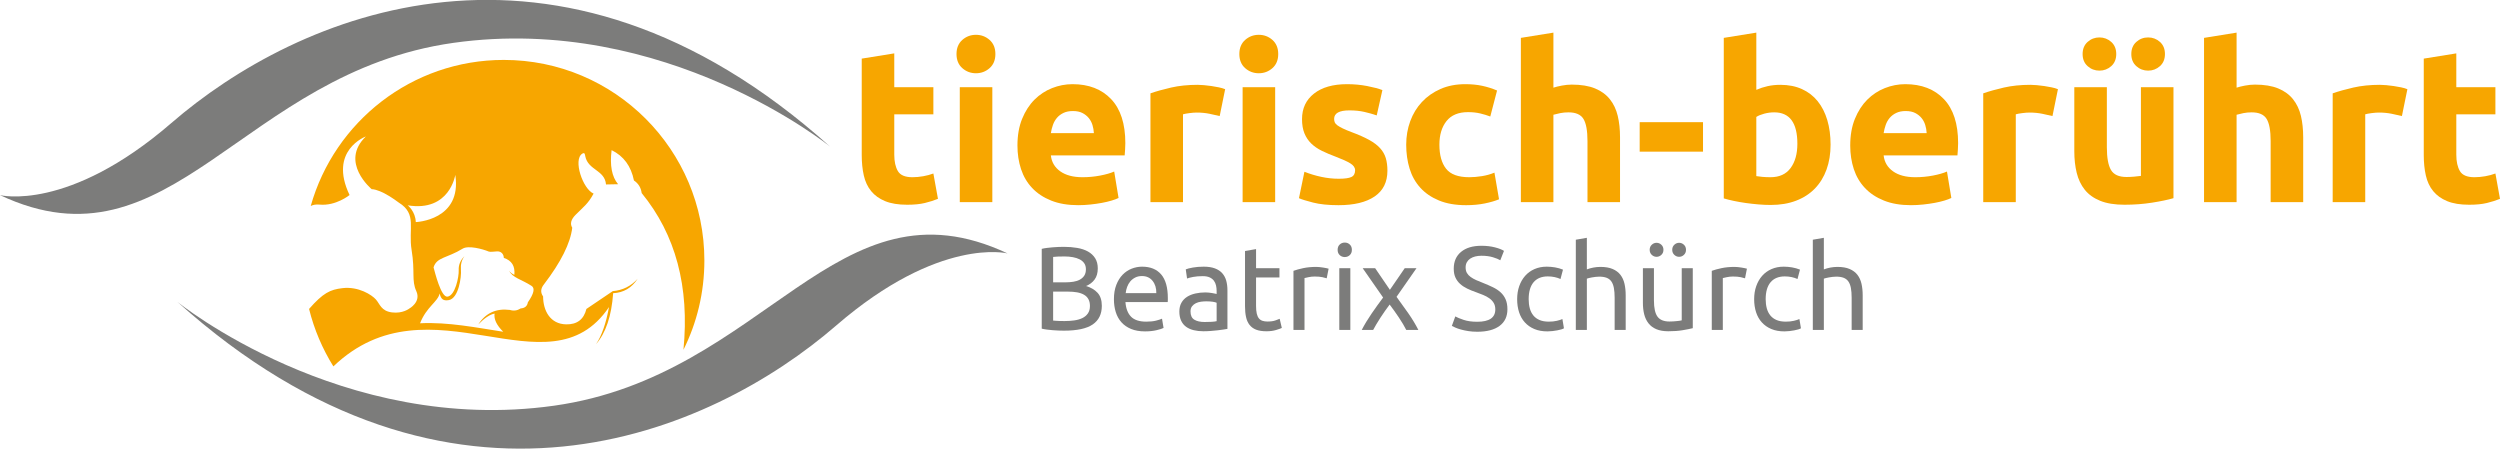
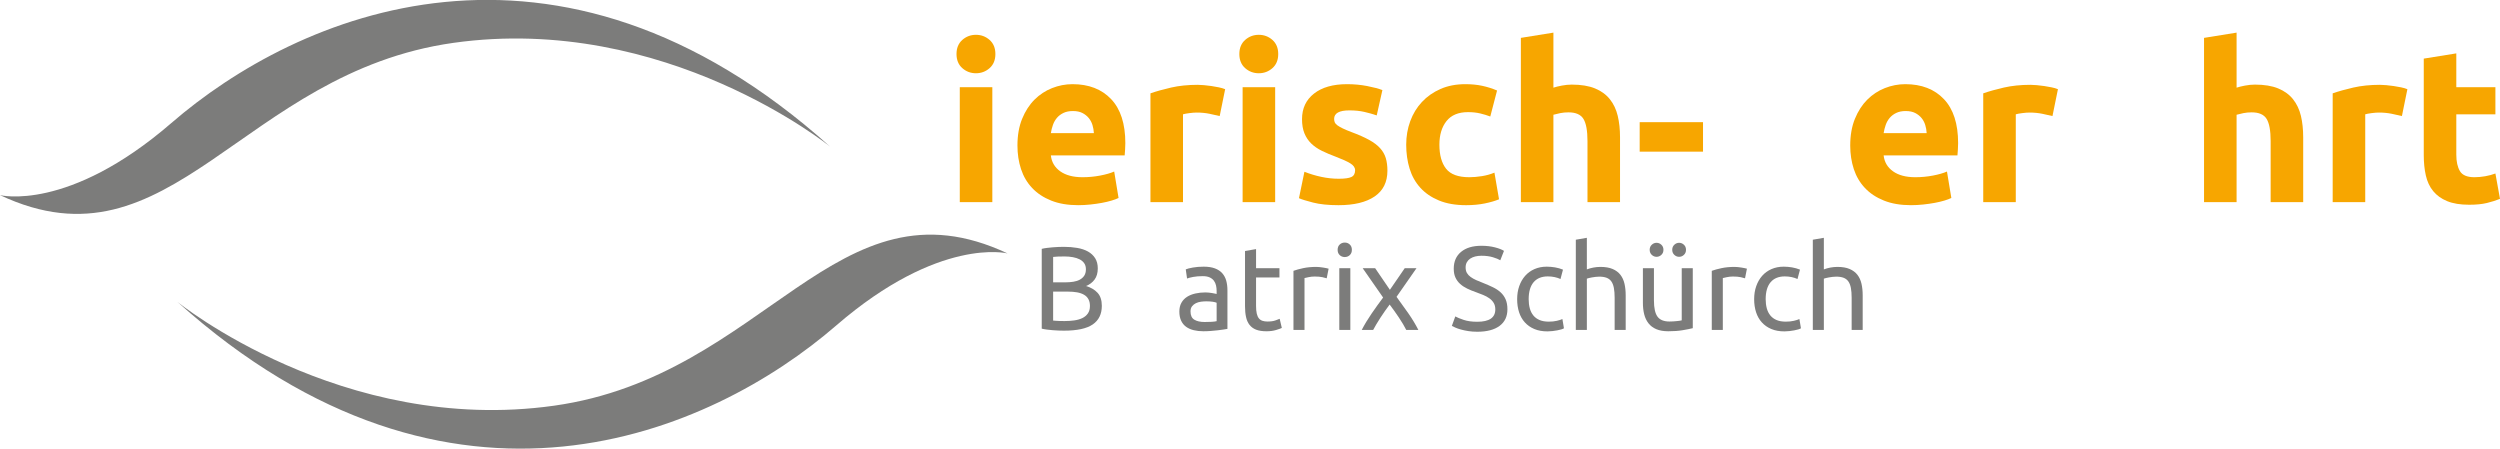
<svg xmlns="http://www.w3.org/2000/svg" version="1.1" id="Ebene_2" x="0px" y="0px" width="620.9px" height="111.4px" viewBox="0 0 620.9 111.4" enable-background="new 0 0 620.9 111.4" xml:space="preserve">
  <g>
-     <path fill="#F7A600" d="M214.019,14.558l8.082-1.302v8.408h9.71v6.727h-9.71v10.035c0,1.7,0.299,3.056,0.896,4.067   c0.597,1.014,1.798,1.52,3.606,1.52c0.868,0,1.764-0.082,2.686-0.244c0.922-0.163,1.763-0.389,2.522-0.679l1.139,6.293   c-0.977,0.399-2.062,0.742-3.255,1.031s-2.657,0.435-4.394,0.435c-2.206,0-4.032-0.299-5.479-0.896   c-1.446-0.597-2.604-1.428-3.472-2.496c-0.868-1.066-1.474-2.359-1.817-3.879c-0.344-1.519-0.515-3.2-0.515-5.044V14.558z" />
    <path fill="#F7A600" d="M247.215,13.419c0,1.483-0.479,2.649-1.438,3.499c-0.959,0.85-2.089,1.274-3.391,1.274   s-2.433-0.425-3.39-1.274c-0.959-0.85-1.438-2.016-1.438-3.499c0-1.482,0.479-2.648,1.438-3.499   c0.957-0.849,2.088-1.274,3.39-1.274s2.432,0.426,3.391,1.274C246.736,10.771,247.215,11.937,247.215,13.419z M246.455,50.197   h-8.082V21.664h8.082V50.197z" />
    <path fill="#F7A600" d="M252.693,36.148c0-2.531,0.389-4.747,1.167-6.646c0.776-1.898,1.798-3.479,3.064-4.746   c1.266-1.266,2.721-2.224,4.366-2.875c1.646-0.65,3.336-0.977,5.072-0.977c4.05,0,7.25,1.239,9.601,3.716   c2.351,2.478,3.526,6.121,3.526,10.931c0,0.47-0.019,0.985-0.055,1.546s-0.072,1.058-0.108,1.491h-18.334   c0.181,1.664,0.958,2.983,2.332,3.96s3.219,1.465,5.533,1.465c1.482,0,2.938-0.136,4.366-0.407s2.595-0.605,3.499-1.003   l1.085,6.563c-0.434,0.217-1.013,0.434-1.735,0.651c-0.725,0.217-1.528,0.407-2.414,0.569c-0.887,0.163-1.836,0.299-2.848,0.407   c-1.014,0.108-2.026,0.163-3.038,0.163c-2.568,0-4.801-0.38-6.699-1.14c-1.898-0.759-3.472-1.799-4.719-3.12   c-1.248-1.319-2.17-2.883-2.767-4.691S252.693,38.245,252.693,36.148z M271.678,33.056c-0.036-0.687-0.154-1.356-0.353-2.008   c-0.199-0.65-0.507-1.229-0.922-1.735c-0.416-0.506-0.94-0.922-1.573-1.248c-0.633-0.325-1.42-0.488-2.359-0.488   c-0.904,0-1.682,0.154-2.333,0.462c-0.65,0.308-1.193,0.714-1.627,1.22c-0.434,0.507-0.769,1.095-1.003,1.764   c-0.236,0.669-0.407,1.348-0.516,2.034H271.678z" />
    <path fill="#F7A600" d="M302.922,28.824c-0.724-0.181-1.572-0.37-2.549-0.569c-0.977-0.198-2.025-0.299-3.146-0.299   c-0.507,0-1.112,0.046-1.817,0.136c-0.705,0.091-1.238,0.189-1.6,0.299v21.806h-8.083V23.183c1.446-0.506,3.155-0.984,5.127-1.438   c1.97-0.451,4.167-0.678,6.59-0.678c0.435,0,0.958,0.027,1.573,0.081c0.614,0.055,1.229,0.127,1.845,0.217   c0.614,0.091,1.229,0.199,1.844,0.326s1.14,0.28,1.573,0.461L302.922,28.824z" />
    <path fill="#F7A600" d="M317.46,13.419c0,1.483-0.48,2.649-1.438,3.499c-0.959,0.85-2.088,1.274-3.391,1.274   c-1.301,0-2.432-0.425-3.39-1.274s-1.438-2.016-1.438-3.499c0-1.482,0.479-2.648,1.438-3.499c0.958-0.849,2.089-1.274,3.39-1.274   c1.303,0,2.432,0.426,3.391,1.274C316.979,10.771,317.46,11.937,317.46,13.419z M316.7,50.197h-8.083V21.664h8.083V50.197z" />
    <path fill="#F7A600" d="M332.485,44.393c1.482,0,2.529-0.145,3.146-0.435c0.613-0.289,0.922-0.849,0.922-1.682   c0-0.65-0.398-1.22-1.193-1.708c-0.797-0.488-2.008-1.039-3.635-1.655c-1.266-0.469-2.414-0.957-3.445-1.464   c-1.029-0.506-1.908-1.112-2.631-1.817s-1.283-1.546-1.682-2.522s-0.596-2.151-0.596-3.525c0-2.676,0.994-4.792,2.982-6.347   s4.721-2.333,8.191-2.333c1.736,0,3.398,0.154,4.99,0.461c1.592,0.308,2.857,0.643,3.797,1.004l-1.41,6.292   c-0.941-0.325-1.961-0.614-3.064-0.867s-2.342-0.38-3.715-0.38c-2.533,0-3.799,0.705-3.799,2.115c0,0.325,0.055,0.615,0.164,0.868   c0.107,0.253,0.324,0.497,0.65,0.732s0.768,0.489,1.328,0.763s1.275,0.574,2.145,0.901c1.77,0.657,3.234,1.305,4.393,1.942   c1.156,0.638,2.07,1.327,2.74,2.066c0.668,0.739,1.139,1.561,1.41,2.463c0.271,0.901,0.406,1.948,0.406,3.138   c0,2.815-1.059,4.944-3.174,6.388c-2.115,1.443-5.107,2.166-8.977,2.166c-2.531,0-4.639-0.218-6.32-0.651s-2.848-0.795-3.498-1.085   l1.355-6.563c1.375,0.543,2.785,0.968,4.232,1.274C329.645,44.24,331.075,44.393,332.485,44.393z" />
    <path fill="#F7A600" d="M349.245,35.93c0-2.061,0.334-4.004,1.004-5.831c0.668-1.825,1.635-3.417,2.902-4.773   c1.266-1.355,2.801-2.432,4.611-3.228c1.807-0.795,3.867-1.193,6.184-1.193c1.518,0,2.91,0.136,4.176,0.407s2.496,0.66,3.689,1.166   l-1.682,6.455c-0.76-0.289-1.592-0.542-2.496-0.76c-0.904-0.217-1.916-0.325-3.037-0.325c-2.387,0-4.168,0.742-5.344,2.224   c-1.176,1.483-1.762,3.437-1.762,5.858c0,2.568,0.551,4.557,1.654,5.967c1.102,1.411,3.027,2.116,5.777,2.116   c0.975,0,2.023-0.09,3.145-0.271c1.121-0.181,2.152-0.47,3.092-0.868l1.141,6.618c-0.941,0.399-2.115,0.741-3.527,1.031   c-1.41,0.289-2.965,0.435-4.664,0.435c-2.604,0-4.846-0.39-6.727-1.167c-1.881-0.777-3.426-1.835-4.637-3.173   c-1.213-1.338-2.1-2.92-2.658-4.746C349.524,40.044,349.245,38.065,349.245,35.93z" />
    <path fill="#F7A600" d="M377.723,50.197V9.406l8.082-1.303v13.67c0.543-0.181,1.238-0.353,2.088-0.516   c0.85-0.162,1.674-0.244,2.469-0.244c2.314,0,4.24,0.317,5.777,0.949c1.537,0.634,2.766,1.528,3.688,2.686   c0.924,1.157,1.574,2.531,1.953,4.122c0.381,1.592,0.57,3.363,0.57,5.316v16.111h-8.082V35.063c0-2.604-0.336-4.448-1.004-5.533   c-0.67-1.085-1.908-1.627-3.717-1.627c-0.723,0-1.4,0.063-2.033,0.189c-0.633,0.127-1.203,0.263-1.709,0.407v21.698H377.723z" />
    <path fill="#F7A600" d="M407.231,30.343h15.73v7.323h-15.73V30.343z" />
-     <path fill="#F7A600" d="M454.641,35.93c0,2.278-0.336,4.34-1.004,6.185c-0.67,1.844-1.637,3.417-2.902,4.719   s-2.82,2.306-4.664,3.011c-1.846,0.705-3.943,1.058-6.293,1.058c-0.977,0-1.998-0.046-3.064-0.136   c-1.068-0.091-2.115-0.208-3.146-0.353s-2.016-0.316-2.957-0.516c-0.939-0.198-1.771-0.407-2.494-0.624V9.406l8.082-1.303v14.212   c0.902-0.397,1.844-0.705,2.82-0.922s2.025-0.325,3.146-0.325c2.025,0,3.814,0.353,5.369,1.058s2.857,1.709,3.906,3.011   s1.844,2.866,2.387,4.692S454.641,33.689,454.641,35.93z M446.395,35.713c0-5.207-1.916-7.811-5.75-7.811   c-0.832,0-1.654,0.108-2.467,0.325c-0.814,0.217-1.475,0.488-1.98,0.813v14.7c0.396,0.073,0.902,0.136,1.52,0.189   c0.613,0.055,1.283,0.082,2.006,0.082c2.205,0,3.869-0.76,4.99-2.278S446.395,38.208,446.395,35.713z" />
    <path fill="#F7A600" d="M459.522,36.148c0-2.531,0.389-4.747,1.166-6.646s1.799-3.479,3.064-4.746   c1.266-1.266,2.721-2.224,4.367-2.875c1.645-0.65,3.336-0.977,5.072-0.977c4.049,0,7.25,1.239,9.6,3.716   c2.352,2.478,3.527,6.121,3.527,10.931c0,0.47-0.02,0.985-0.055,1.546c-0.037,0.561-0.072,1.058-0.109,1.491h-18.334   c0.182,1.664,0.959,2.983,2.332,3.96c1.375,0.977,3.219,1.465,5.533,1.465c1.482,0,2.938-0.136,4.367-0.407   c1.428-0.271,2.594-0.605,3.498-1.003l1.086,6.563c-0.434,0.217-1.014,0.434-1.736,0.651c-0.725,0.217-1.527,0.407-2.414,0.569   c-0.887,0.163-1.836,0.299-2.848,0.407c-1.014,0.108-2.025,0.163-3.037,0.163c-2.568,0-4.801-0.38-6.699-1.14   c-1.898-0.759-3.473-1.799-4.719-3.12c-1.248-1.319-2.17-2.883-2.768-4.691C459.821,40.198,459.522,38.245,459.522,36.148z    M478.507,33.056c-0.035-0.687-0.154-1.356-0.352-2.008c-0.199-0.65-0.508-1.229-0.922-1.735c-0.416-0.506-0.941-0.922-1.574-1.248   c-0.633-0.325-1.42-0.488-2.359-0.488c-0.904,0-1.682,0.154-2.332,0.462s-1.193,0.714-1.627,1.22   c-0.434,0.507-0.77,1.095-1.004,1.764c-0.236,0.669-0.406,1.348-0.516,2.034H478.507z" />
    <path fill="#F7A600" d="M509.751,28.824c-0.723-0.181-1.572-0.37-2.549-0.569c-0.977-0.198-2.025-0.299-3.146-0.299   c-0.506,0-1.111,0.046-1.816,0.136c-0.705,0.091-1.238,0.189-1.6,0.299v21.806h-8.084V23.183c1.447-0.506,3.156-0.984,5.127-1.438   c1.971-0.451,4.168-0.678,6.59-0.678c0.436,0,0.959,0.027,1.574,0.081c0.613,0.055,1.229,0.127,1.844,0.217   c0.615,0.091,1.229,0.199,1.844,0.326s1.141,0.28,1.574,0.461L509.751,28.824z" />
-     <path fill="#F7A600" d="M539.803,49.22c-1.375,0.399-3.146,0.769-5.316,1.113c-2.17,0.343-4.449,0.516-6.836,0.516   c-2.422,0-4.439-0.326-6.047-0.977c-1.609-0.652-2.885-1.565-3.824-2.74c-0.941-1.175-1.609-2.577-2.008-4.204   c-0.398-1.628-0.596-3.418-0.596-5.37V21.664h8.082v14.917c0,2.604,0.344,4.484,1.029,5.642c0.688,1.157,1.971,1.735,3.852,1.735   c0.578,0,1.193-0.027,1.846-0.081c0.65-0.055,1.229-0.117,1.734-0.19V21.664h8.084V49.22z M521.415,17.541   c-1.123,0-2.1-0.37-2.93-1.111c-0.832-0.741-1.248-1.744-1.248-3.011c0-1.266,0.416-2.269,1.248-3.011   c0.83-0.74,1.807-1.112,2.93-1.112c1.119,0,2.096,0.372,2.928,1.112c0.832,0.742,1.248,1.745,1.248,3.011   c0,1.267-0.416,2.27-1.248,3.011S522.534,17.541,521.415,17.541z M533.51,17.541c-1.121,0-2.098-0.37-2.93-1.111   s-1.248-1.744-1.248-3.011c0-1.266,0.416-2.269,1.248-3.011c0.832-0.74,1.809-1.112,2.93-1.112s2.096,0.372,2.93,1.112   c0.83,0.742,1.246,1.745,1.246,3.011c0,1.267-0.416,2.27-1.246,3.011C535.606,17.171,534.632,17.541,533.51,17.541z" />
    <path fill="#F7A600" d="M547.395,50.197V9.406l8.084-1.303v13.67c0.541-0.181,1.238-0.353,2.088-0.516   c0.85-0.162,1.672-0.244,2.469-0.244c2.313,0,4.238,0.317,5.775,0.949c1.537,0.634,2.768,1.528,3.689,2.686   s1.572,2.531,1.953,4.122c0.379,1.592,0.568,3.363,0.568,5.316v16.111h-8.082V35.063c0-2.604-0.334-4.448-1.004-5.533   c-0.668-1.085-1.906-1.627-3.715-1.627c-0.725,0-1.402,0.063-2.035,0.189c-0.633,0.127-1.201,0.263-1.707,0.407v21.698H547.395z" />
    <path fill="#F7A600" d="M596.54,28.824c-0.723-0.181-1.572-0.37-2.549-0.569c-0.977-0.198-2.025-0.299-3.146-0.299   c-0.506,0-1.111,0.046-1.816,0.136c-0.705,0.091-1.238,0.189-1.6,0.299v21.806h-8.084V23.183c1.447-0.506,3.156-0.984,5.127-1.438   c1.971-0.451,4.168-0.678,6.59-0.678c0.436,0,0.959,0.027,1.574,0.081c0.613,0.055,1.229,0.127,1.844,0.217   c0.615,0.091,1.229,0.199,1.844,0.326s1.141,0.28,1.574,0.461L596.54,28.824z" />
    <path fill="#F7A600" d="M601.966,14.558l8.082-1.302v8.408h9.709v6.727h-9.709v10.035c0,1.7,0.299,3.056,0.895,4.067   c0.598,1.014,1.799,1.52,3.607,1.52c0.867,0,1.762-0.082,2.686-0.244c0.922-0.163,1.762-0.389,2.521-0.679l1.139,6.293   c-0.977,0.399-2.061,0.742-3.254,1.031s-2.658,0.435-4.395,0.435c-2.205,0-4.031-0.299-5.479-0.896   c-1.445-0.597-2.604-1.428-3.471-2.496c-0.869-1.066-1.475-2.359-1.818-3.879c-0.344-1.519-0.514-3.2-0.514-5.044V14.558z" />
  </g>
  <g>
    <path fill="#7C7C7B" d="M264.24,82.125c-0.413,0-0.86-0.01-1.342-0.029c-0.482-0.02-0.963-0.049-1.445-0.089   c-0.482-0.039-0.958-0.088-1.431-0.147c-0.472-0.059-0.904-0.137-1.297-0.235V61.806c0.393-0.099,0.826-0.177,1.297-0.236   c0.472-0.059,0.949-0.107,1.431-0.147c0.481-0.039,0.958-0.068,1.43-0.088s0.914-0.03,1.327-0.03c1.18,0,2.285,0.089,3.317,0.266   s1.927,0.478,2.684,0.899c0.757,0.423,1.352,0.979,1.784,1.666c0.432,0.688,0.649,1.534,0.649,2.536   c0,1.121-0.266,2.04-0.796,2.758s-1.238,1.253-2.123,1.607c1.199,0.354,2.153,0.914,2.86,1.681   c0.708,0.767,1.062,1.849,1.062,3.244c0,2.045-0.752,3.583-2.256,4.615S267.503,82.125,264.24,82.125z M261.556,70.123h3.008   c0.708,0,1.376-0.049,2.005-0.147c0.629-0.099,1.175-0.275,1.637-0.531c0.462-0.255,0.826-0.59,1.091-1.003   c0.266-0.412,0.398-0.934,0.398-1.563c0-0.59-0.138-1.086-0.413-1.489c-0.276-0.403-0.654-0.728-1.135-0.974   c-0.482-0.245-1.047-0.428-1.696-0.545c-0.649-0.118-1.337-0.178-2.064-0.178c-0.728,0-1.297,0.011-1.71,0.03   c-0.413,0.02-0.787,0.049-1.121,0.088V70.123z M261.556,72.423v7.195c0.216,0.021,0.472,0.04,0.767,0.06   c0.255,0.02,0.555,0.034,0.899,0.044c0.344,0.01,0.742,0.015,1.194,0.015c0.845,0,1.646-0.054,2.404-0.162   c0.756-0.107,1.42-0.3,1.99-0.575c0.57-0.274,1.027-0.658,1.372-1.15c0.344-0.49,0.516-1.11,0.516-1.857   c0-0.668-0.128-1.233-0.383-1.695c-0.256-0.462-0.625-0.831-1.106-1.106c-0.482-0.274-1.057-0.472-1.725-0.59   c-0.669-0.118-1.416-0.177-2.241-0.177H261.556z" />
-     <path fill="#7C7C7B" d="M276.655,74.31c0-1.356,0.196-2.541,0.59-3.554c0.393-1.013,0.914-1.853,1.563-2.521   c0.649-0.668,1.396-1.17,2.241-1.504s1.71-0.501,2.595-0.501c2.064,0,3.646,0.644,4.748,1.931c1.101,1.288,1.651,3.249,1.651,5.884   c0,0.118,0,0.271,0,0.457c0,0.188-0.01,0.359-0.029,0.516h-10.499c0.118,1.593,0.58,2.802,1.386,3.628   c0.806,0.825,2.064,1.238,3.775,1.238c0.963,0,1.774-0.083,2.433-0.251c0.658-0.166,1.154-0.328,1.489-0.486l0.383,2.301   c-0.334,0.177-0.919,0.363-1.755,0.56c-0.836,0.196-1.784,0.295-2.846,0.295c-1.337,0-2.492-0.201-3.465-0.604   c-0.973-0.402-1.774-0.958-2.403-1.666c-0.629-0.708-1.096-1.548-1.401-2.521C276.807,76.537,276.655,75.47,276.655,74.31z    M287.183,72.806c0.019-1.239-0.291-2.256-0.929-3.053c-0.639-0.796-1.519-1.194-2.639-1.194c-0.629,0-1.185,0.123-1.667,0.369   c-0.482,0.246-0.89,0.565-1.224,0.958c-0.334,0.394-0.595,0.846-0.782,1.356c-0.187,0.512-0.31,1.032-0.369,1.563H287.183z" />
    <path fill="#7C7C7B" d="M298.949,66.23c1.102,0,2.03,0.143,2.787,0.427c0.757,0.285,1.366,0.688,1.828,1.209   c0.462,0.521,0.791,1.141,0.988,1.858c0.196,0.718,0.295,1.509,0.295,2.374v9.584c-0.236,0.04-0.565,0.094-0.988,0.162   c-0.423,0.069-0.899,0.133-1.43,0.192c-0.531,0.059-1.106,0.112-1.726,0.162c-0.619,0.049-1.234,0.073-1.843,0.073   c-0.865,0-1.662-0.088-2.389-0.266c-0.728-0.177-1.356-0.457-1.887-0.84c-0.531-0.384-0.944-0.89-1.239-1.519   c-0.295-0.63-0.442-1.387-0.442-2.271c0-0.845,0.172-1.572,0.516-2.182c0.344-0.609,0.811-1.102,1.401-1.475   s1.278-0.649,2.064-0.826s1.612-0.266,2.478-0.266c0.275,0,0.56,0.016,0.855,0.045c0.295,0.029,0.575,0.069,0.84,0.118   c0.266,0.049,0.497,0.093,0.693,0.132c0.196,0.04,0.334,0.069,0.413,0.089v-0.767c0-0.452-0.05-0.899-0.147-1.342   c-0.099-0.442-0.275-0.836-0.531-1.18s-0.604-0.619-1.047-0.826c-0.442-0.206-1.017-0.31-1.725-0.31   c-0.904,0-1.696,0.064-2.374,0.192s-1.185,0.261-1.519,0.397l-0.325-2.271c0.354-0.157,0.944-0.31,1.77-0.457   S297.986,66.23,298.949,66.23z M299.185,79.972c0.649,0,1.224-0.015,1.725-0.045c0.502-0.029,0.919-0.083,1.254-0.162v-4.57   c-0.197-0.099-0.517-0.182-0.959-0.251c-0.441-0.068-0.978-0.104-1.607-0.104c-0.413,0-0.851,0.029-1.313,0.089   c-0.462,0.059-0.885,0.182-1.268,0.368c-0.383,0.188-0.703,0.442-0.958,0.768c-0.255,0.324-0.383,0.752-0.383,1.282   c0,0.983,0.314,1.666,0.944,2.05C297.249,79.78,298.104,79.972,299.185,79.972z" />
    <path fill="#7C7C7B" d="M311.954,66.613h5.811v2.301h-5.811v7.077c0,0.767,0.061,1.4,0.178,1.902   c0.117,0.501,0.295,0.895,0.531,1.18s0.531,0.486,0.885,0.604s0.766,0.177,1.238,0.177c0.826,0,1.488-0.093,1.99-0.28   c0.502-0.187,0.85-0.319,1.047-0.398l0.531,2.271c-0.275,0.138-0.758,0.31-1.445,0.516s-1.475,0.31-2.359,0.31   c-1.043,0-1.902-0.133-2.58-0.397c-0.678-0.266-1.224-0.664-1.637-1.195c-0.412-0.53-0.703-1.184-0.869-1.961   c-0.168-0.776-0.251-1.676-0.251-2.698V62.337l2.742-0.472V66.613z" />
    <path fill="#7C7C7B" d="M326.907,66.289c0.234,0,0.506,0.015,0.811,0.044s0.604,0.069,0.898,0.118s0.566,0.099,0.813,0.147   c0.244,0.049,0.426,0.094,0.545,0.133l-0.473,2.389c-0.217-0.078-0.574-0.172-1.076-0.28c-0.502-0.107-1.145-0.162-1.932-0.162   c-0.512,0-1.018,0.055-1.518,0.162c-0.502,0.108-0.832,0.182-0.988,0.222v12.887h-2.742V67.261   c0.648-0.235,1.453-0.457,2.418-0.663C324.626,66.392,325.706,66.289,326.907,66.289z" />
    <path fill="#7C7C7B" d="M333.983,63.841c-0.492,0-0.91-0.162-1.254-0.486s-0.516-0.762-0.516-1.313c0-0.55,0.172-0.987,0.516-1.312   c0.344-0.325,0.762-0.487,1.254-0.487s0.91,0.162,1.254,0.487c0.344,0.324,0.516,0.762,0.516,1.312   c0,0.551-0.172,0.988-0.516,1.313S334.475,63.841,333.983,63.841z M335.37,81.948h-2.742V66.613h2.742V81.948z" />
    <path fill="#7C7C7B" d="M349.259,81.948c-0.217-0.433-0.48-0.914-0.795-1.445c-0.314-0.53-0.66-1.076-1.033-1.637   c-0.373-0.56-0.756-1.115-1.15-1.666c-0.393-0.55-0.775-1.071-1.15-1.563c-0.373,0.491-0.756,1.017-1.148,1.577   c-0.395,0.561-0.773,1.121-1.137,1.682c-0.363,0.56-0.703,1.105-1.018,1.636c-0.314,0.531-0.58,1.003-0.795,1.416H338.2   c0.688-1.337,1.51-2.698,2.463-4.084c0.953-1.387,1.902-2.708,2.846-3.967l-5.072-7.284h3.096l3.658,5.367l3.686-5.367h2.92   l-4.955,7.107c0.943,1.278,1.912,2.63,2.904,4.055c0.994,1.426,1.834,2.816,2.521,4.173H349.259z" />
    <path fill="#7C7C7B" d="M366.893,79.913c2.988,0,4.482-1.021,4.482-3.066c0-0.629-0.133-1.165-0.398-1.607s-0.623-0.826-1.076-1.15   s-0.969-0.604-1.549-0.84c-0.58-0.236-1.193-0.473-1.842-0.708c-0.748-0.256-1.455-0.546-2.123-0.87   c-0.67-0.324-1.25-0.708-1.74-1.15c-0.492-0.442-0.881-0.968-1.166-1.577s-0.428-1.347-0.428-2.212c0-1.789,0.609-3.186,1.83-4.188   c1.219-1.003,2.898-1.504,5.043-1.504c1.238,0,2.363,0.133,3.375,0.397c1.014,0.266,1.756,0.556,2.227,0.87l-0.914,2.33   c-0.412-0.256-1.027-0.506-1.842-0.752c-0.816-0.246-1.766-0.369-2.846-0.369c-0.551,0-1.063,0.06-1.535,0.177   c-0.471,0.118-0.885,0.295-1.238,0.531s-0.633,0.536-0.84,0.899c-0.207,0.364-0.311,0.792-0.311,1.283   c0,0.551,0.109,1.013,0.324,1.386c0.217,0.374,0.521,0.703,0.916,0.988c0.393,0.285,0.85,0.545,1.371,0.781   c0.52,0.235,1.096,0.472,1.725,0.708c0.885,0.354,1.695,0.707,2.434,1.062c0.736,0.354,1.375,0.776,1.916,1.268   c0.541,0.492,0.959,1.076,1.254,1.755s0.441,1.499,0.441,2.463c0,1.789-0.654,3.165-1.961,4.128   c-1.307,0.964-3.15,1.445-5.529,1.445c-0.807,0-1.549-0.055-2.227-0.162c-0.678-0.108-1.283-0.236-1.813-0.384   c-0.531-0.147-0.988-0.305-1.373-0.472c-0.383-0.167-0.682-0.31-0.898-0.428l0.855-2.359c0.451,0.256,1.139,0.541,2.064,0.855   C364.427,79.756,365.555,79.913,366.893,79.913z" />
    <path fill="#7C7C7B" d="M384.321,82.302c-1.238,0-2.324-0.196-3.258-0.59c-0.934-0.393-1.721-0.943-2.359-1.651   c-0.639-0.707-1.115-1.548-1.43-2.521c-0.314-0.973-0.473-2.049-0.473-3.229s0.172-2.261,0.516-3.244   c0.344-0.982,0.832-1.833,1.461-2.551s1.4-1.278,2.314-1.681c0.914-0.403,1.932-0.604,3.053-0.604c0.688,0,1.375,0.059,2.064,0.177   c0.688,0.117,1.346,0.305,1.975,0.56l-0.619,2.33c-0.412-0.196-0.889-0.354-1.43-0.472s-1.115-0.177-1.725-0.177   c-1.533,0-2.709,0.481-3.525,1.444c-0.814,0.964-1.223,2.37-1.223,4.218c0,0.825,0.092,1.583,0.279,2.271   c0.188,0.688,0.482,1.278,0.885,1.77s0.92,0.87,1.549,1.135c0.629,0.266,1.395,0.398,2.301,0.398c0.727,0,1.385-0.068,1.975-0.206   s1.053-0.285,1.387-0.442l0.383,2.3c-0.158,0.099-0.383,0.192-0.678,0.28c-0.295,0.089-0.629,0.167-1.002,0.236   c-0.375,0.068-0.773,0.127-1.195,0.177C385.122,82.277,384.716,82.302,384.321,82.302z" />
    <path fill="#7C7C7B" d="M391.37,81.948V59.536l2.742-0.473v7.845c0.512-0.196,1.057-0.349,1.637-0.457   c0.58-0.107,1.154-0.162,1.727-0.162c1.219,0,2.23,0.172,3.037,0.516c0.805,0.345,1.449,0.826,1.932,1.445   c0.48,0.619,0.82,1.361,1.018,2.227c0.195,0.865,0.295,1.818,0.295,2.86v8.611h-2.744v-8.021c0-0.943-0.063-1.749-0.191-2.418   c-0.127-0.668-0.338-1.209-0.633-1.622s-0.689-0.712-1.18-0.899c-0.492-0.187-1.102-0.28-1.828-0.28   c-0.295,0-0.602,0.02-0.916,0.06c-0.314,0.039-0.613,0.083-0.898,0.132c-0.285,0.05-0.541,0.104-0.768,0.163   c-0.225,0.059-0.389,0.107-0.486,0.146v12.74H391.37z" />
    <path fill="#7C7C7B" d="M420.419,81.506c-0.631,0.157-1.461,0.324-2.492,0.501c-1.033,0.178-2.227,0.266-3.584,0.266   c-1.18,0-2.172-0.172-2.979-0.516s-1.455-0.831-1.945-1.46c-0.492-0.629-0.846-1.371-1.063-2.227s-0.324-1.804-0.324-2.846v-8.611   h2.742v8.021c0,1.868,0.295,3.205,0.885,4.011c0.59,0.807,1.582,1.209,2.979,1.209c0.295,0,0.6-0.01,0.914-0.029   s0.609-0.045,0.885-0.074s0.525-0.059,0.752-0.088c0.227-0.03,0.389-0.063,0.486-0.104V66.613h2.744V81.506z M411.423,63.782   c-0.451,0-0.85-0.162-1.193-0.486s-0.516-0.742-0.516-1.254c0-0.511,0.172-0.929,0.516-1.253s0.742-0.486,1.193-0.486   c0.453,0,0.852,0.162,1.195,0.486s0.516,0.742,0.516,1.253c0,0.512-0.172,0.93-0.516,1.254S411.876,63.782,411.423,63.782z    M417.026,63.782c-0.453,0-0.85-0.162-1.193-0.486c-0.346-0.324-0.518-0.742-0.518-1.254c0-0.511,0.172-0.929,0.518-1.253   c0.344-0.324,0.74-0.486,1.193-0.486s0.85,0.162,1.195,0.486c0.344,0.324,0.516,0.742,0.516,1.253c0,0.512-0.172,0.93-0.516,1.254   C417.876,63.62,417.479,63.782,417.026,63.782z" />
    <path fill="#7C7C7B" d="M430.798,66.289c0.236,0,0.506,0.015,0.813,0.044c0.303,0.029,0.604,0.069,0.898,0.118   s0.564,0.099,0.811,0.147s0.428,0.094,0.547,0.133l-0.473,2.389c-0.217-0.078-0.574-0.172-1.076-0.28   c-0.502-0.107-1.146-0.162-1.932-0.162c-0.512,0-1.018,0.055-1.52,0.162c-0.5,0.108-0.83,0.182-0.988,0.222v12.887h-2.742V67.261   c0.648-0.235,1.455-0.457,2.418-0.663S429.598,66.289,430.798,66.289z" />
    <path fill="#7C7C7B" d="M443.184,82.302c-1.238,0-2.326-0.196-3.26-0.59c-0.934-0.393-1.721-0.943-2.359-1.651   c-0.639-0.707-1.115-1.548-1.43-2.521c-0.314-0.973-0.473-2.049-0.473-3.229s0.172-2.261,0.518-3.244   c0.344-0.982,0.83-1.833,1.459-2.551s1.4-1.278,2.314-1.681c0.914-0.403,1.932-0.604,3.053-0.604c0.688,0,1.377,0.059,2.064,0.177   c0.688,0.117,1.346,0.305,1.977,0.56l-0.619,2.33c-0.414-0.196-0.891-0.354-1.432-0.472s-1.115-0.177-1.725-0.177   c-1.533,0-2.709,0.481-3.523,1.444c-0.816,0.964-1.225,2.37-1.225,4.218c0,0.825,0.094,1.583,0.279,2.271   c0.188,0.688,0.482,1.278,0.885,1.77c0.404,0.491,0.92,0.87,1.549,1.135c0.629,0.266,1.396,0.398,2.301,0.398   c0.727,0,1.385-0.068,1.975-0.206s1.053-0.285,1.387-0.442l0.383,2.3c-0.156,0.099-0.383,0.192-0.678,0.28   c-0.295,0.089-0.629,0.167-1.002,0.236c-0.375,0.068-0.771,0.127-1.195,0.177C443.985,82.277,443.577,82.302,443.184,82.302z" />
    <path fill="#7C7C7B" d="M450.231,81.948V59.536l2.742-0.473v7.845c0.512-0.196,1.057-0.349,1.637-0.457   c0.58-0.107,1.156-0.162,1.727-0.162c1.219,0,2.23,0.172,3.037,0.516c0.807,0.345,1.449,0.826,1.932,1.445   c0.48,0.619,0.82,1.361,1.018,2.227c0.195,0.865,0.295,1.818,0.295,2.86v8.611h-2.742v-8.021c0-0.943-0.064-1.749-0.191-2.418   c-0.129-0.668-0.34-1.209-0.635-1.622s-0.689-0.712-1.18-0.899c-0.492-0.187-1.102-0.28-1.828-0.28c-0.295,0-0.6,0.02-0.914,0.06   c-0.314,0.039-0.615,0.083-0.9,0.132c-0.285,0.05-0.541,0.104-0.766,0.163c-0.227,0.059-0.389,0.107-0.488,0.146v12.74H450.231z" />
  </g>
  <g id="XMLID_1_">
    <path id="XMLID_3_" fill="#7C7C7B" d="M44.051,74.968c0,0,40.871,33.205,93.552,25.791c52.681-7.412,70.097-57.833,112.625-37.821   c0,0-16.902-4.281-42.564,17.916C176.662,107.669,112.22,136.129,44.051,74.968z" />
    <path id="XMLID_2_" fill="#7C7C7B" d="M206.181,36.433c0,0-40.871-33.205-93.552-25.792C59.949,18.054,42.533,68.475,0.004,48.463   c0,0,16.903,4.281,42.564-17.916C73.571,3.732,138.012-24.728,206.181,36.433z" />
  </g>
-   <path fill="#F7A600" d="M174.939,64.706c0-27.517-22.307-49.823-49.823-49.823c-22.819,0-42.041,15.347-47.943,36.276  c0.593-0.297,1.304-0.429,2.185-0.344c4.08,0.392,7.461-2.376,7.461-2.376c-5.316-11.104,4.049-14.548,4.049-14.548  c-6.633,6.39,1.445,13.093,1.445,13.093c1.234,0.008,3.141,1.026,3.141,1.026c1.737,0.886,3.6,2.315,3.6,2.315  c4.611,2.848,2.295,6.448,3.181,11.834c0.886,5.387-0.073,7.451,1.162,10.158c1.234,2.707-1.749,4.32-1.749,4.32  s-1.631,1.302-4.31,0.953s-2.968-2.06-3.976-3.204c-1.009-1.144-4.312-3.29-8.303-2.821c-3.069,0.36-4.801,1.178-8.3,5.165  c1.269,5.114,3.325,9.918,6.037,14.271c24.027-22.981,53.409,7.564,68.457-14.739c-0.741,4.05-1.815,7.121-3.22,9.213  c2.431-2.788,3.848-7.007,4.249-12.657c2.584-0.119,4.611-1.312,6.083-3.578c-1.663,1.838-3.72,2.858-6.173,3.063l-6.552,4.428  c-0.646,2.606-2.324,3.883-5.032,3.828c-3.965-0.072-5.708-3.394-5.725-6.936c-0.688-0.98-0.615-1.983,0.218-3.008  c4.217-5.517,6.558-10.202,7.022-14.056c-0.597-0.979-0.319-2.049,0.833-3.208c1.9-1.915,3.122-2.746,4.466-5.268  c-2.687-1.136-5.15-8.431-2.822-9.91c0.653-0.413,0.665,0.185,0.762,0.653c0.718,3.491,4.846,3.364,5.146,6.988l3.002-0.059  c-1.551-1.848-2.088-4.669-1.61-8.465c2.985,1.459,4.833,3.971,5.546,7.536c1.1,0.734,1.741,1.778,1.923,3.131  c8.449,10.316,11.907,23.29,10.374,38.919C173.068,80.202,174.939,72.673,174.939,64.706z M103.262,55.156  c-0.074-2.646-1.995-4.159-1.995-4.159c10.435,1.688,11.81-7.565,11.81-7.565C114.789,54.753,103.262,55.156,103.262,55.156z   M131.096,75.089c-0.142,0.928-0.734,1.432-1.774,1.511c-0.858,0.546-1.753,0.67-2.686,0.373c-3.413-0.426-6.029,0.774-7.848,3.601  c1.515-1.565,2.864-2.463,4.048-2.694c-0.214,1.391,0.509,2.896,2.145,4.512c-6.594-1.003-13.617-2.45-20.655-2.104  c1.591-4.096,4.403-5.301,4.864-7.398c0.33,1.404,0.889,1.899,2.285,1.643c2.427-0.448,3.156-5.714,3-7.558  c-0.108-1.272,0.184-2.393,0.876-3.361c-1.009,1.032-1.485,2.187-1.427,3.463c0.079,1.73-0.894,6.368-2.801,6.602  c-1.596,0.193-3.12-6.108-3.444-7.272c0.773-2.578,3.392-2.282,7.222-4.647c1.409-0.87,4.949,0.072,6.507,0.723  c0.31,0.13,1.453-0.005,1.991-0.046c1.03-0.076,1.704,0.624,1.732,1.618c1.965,0.635,2.836,2.038,2.614,4.211  c-0.593-0.276-1.027-0.623-1.302-1.042c0.826,1.778,3.063,2.146,5.557,3.764C132.915,71.55,132.614,72.918,131.096,75.089z" />
</svg>